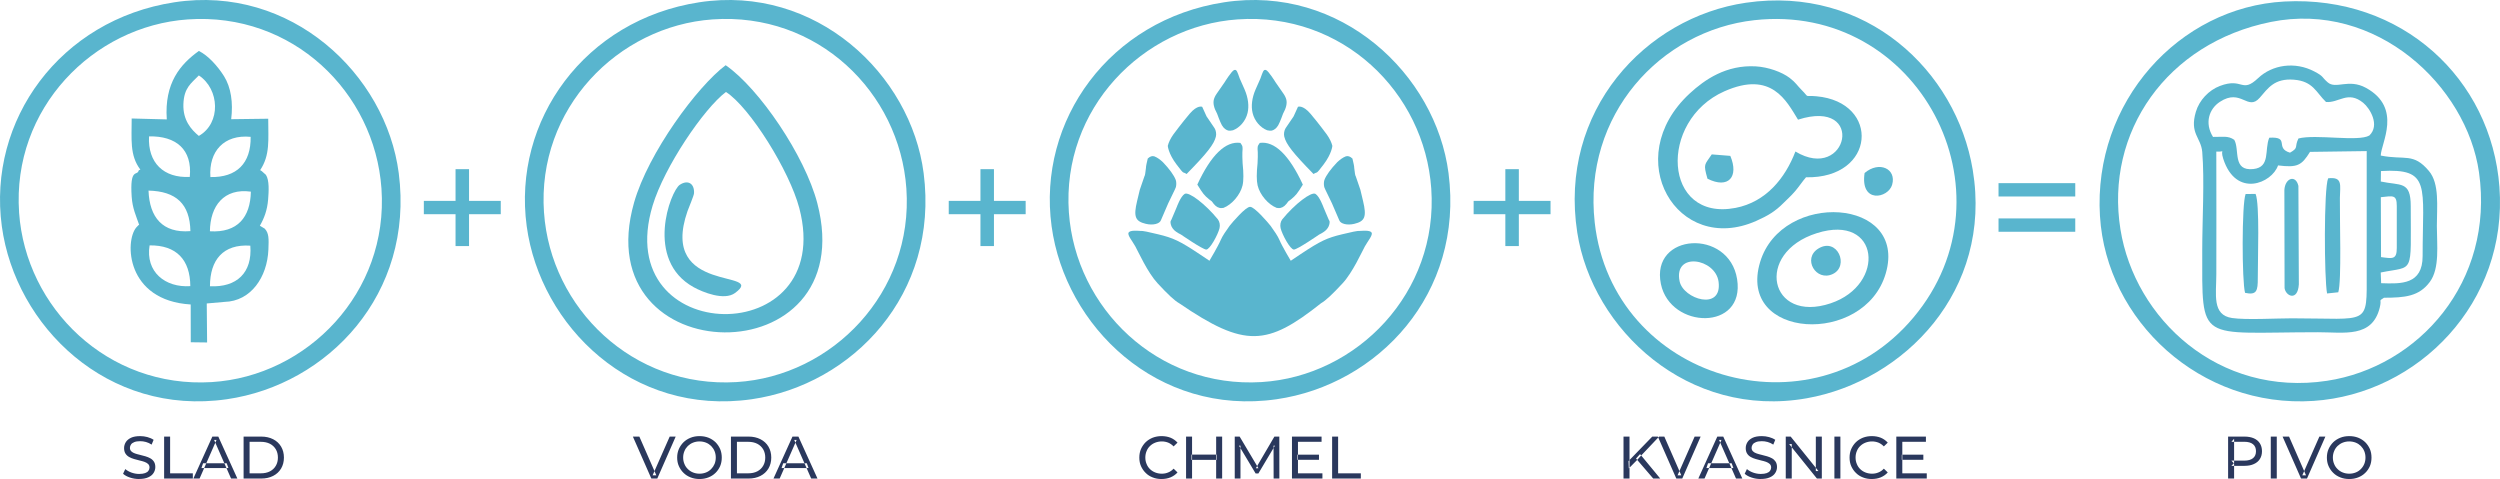
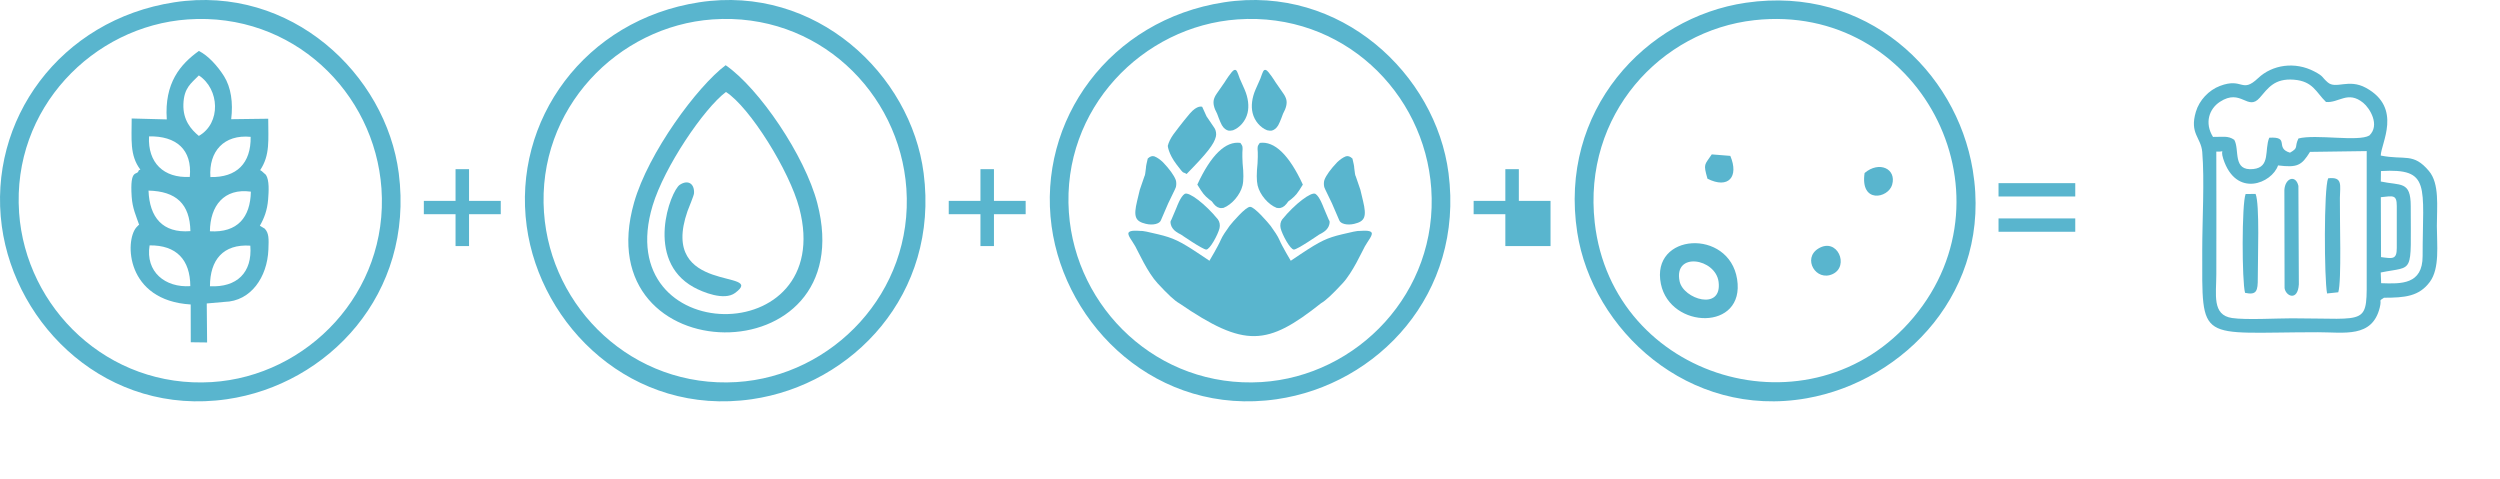
<svg xmlns="http://www.w3.org/2000/svg" id="Vrstva_2" data-name="Vrstva 2" width="1409.63" height="270.1" viewBox="0 0 1409.63 270.1">
  <g id="Vrstva_1-2" data-name="Vrstva 1">
    <g>
      <path d="M394.24,1.29c-64.36,9.87-105.4,66.52-97.25,126.31,7.68,56.37,59.56,107.2,126.88,97.51,56.91-8.2,105.72-59.32,96.93-127.45-7.19-55.69-60.73-106.47-126.56-96.37M306.73,119.82c-4.08-58.59,41.71-105.13,95.09-108.88,59.12-4.15,105.43,41.04,109.24,95.37,4.1,58.62-41.76,105.79-95.71,109.12-58.5,3.61-104.86-41.71-108.61-95.61" style="fill: #59b5ce; fill-rule: evenodd;" />
      <path d="M409.17,36.77c-15.86,11.82-43.66,49.37-51.65,77.47-27.44,96.54,128.96,98.49,103.32.33-7.01-26.82-32.83-64.79-51.67-77.8M409.32,51.85c13.44,8.58,35.82,44.45,41.36,65.47,21.28,80.81-107,79.08-82.67-1.48,6.54-21.65,28.77-54.54,41.31-63.98" style="fill: #59b5ce; fill-rule: evenodd;" />
      <path d="M383.29,104.2c-5.25,3.52-19.91,42.4,7.84,57.74,5.16,2.85,17.22,7.74,23.31,3.27,18.57-13.65-43.38,1.36-26.78-46.17.73-2.08,3.6-8.71,3.67-10.09.3-5.65-3.61-7.71-8.04-4.74" style="fill: #59b5ce; fill-rule: evenodd;" />
-       <path d="M1184.08,121.93c3.6,58.68,56.54,108.37,120.4,104.12,59.12-3.94,109.69-55.55,104.83-120.6-4.55-61.06-55.08-108.15-121.3-104.59-59.2,3.18-107.9,56.47-103.94,121.07M1280.54,12.35c59.31-11.9,110.32,36.06,117.26,84.89,8.78,61.74-34.16,109.66-85.69,117.47-61.24,9.28-108.42-35.06-116.49-85.36-8.79-54.77,26.1-105.19,84.91-117" style="fill: #59b5ce; fill-rule: evenodd;" />
      <path d="M1344.22,167.88c11.84-.02,19.78-.76,25.83-8.91,5.7-7.69,3.98-20.94,3.98-31.5,0-11.13,1.57-23.87-4.46-31.04-8.84-10.51-13.47-6.01-27.17-8.71.01-6.73,12.42-26.78-8.3-38.16-9.91-5.44-16.94.94-21.61-3.12-3.62-3.14-2.08-3.27-7.52-6.13-10.93-5.76-23.69-3.85-31.72,3.74-9.4,8.89-8.53-.52-21.52,4.4-6.3,2.39-11.63,8.03-13.58,14.57-3.68,12.33,2.9,14.46,3.59,22.64,1.33,15.89,0,38.69,0,55.34,0,53.26-2.77,46.33,65.28,46.33,14.78,0,30.54,3.35,34.81-13.87,1.32-5.32-1.05-3.28,2.4-5.59M1311.52,57.5c7.26.68,12.29-6.59,20.97.46,3.8,3.09,9.59,12.61,3.47,18.45-6.3,3.66-30.19-.89-39.98,1.67-2.46,5.07.4,5.05-4.76,8.01-8.86-2.61.32-9.17-11.69-8.44-2.84,6.78.85,16.59-8.94,17.66-12.03,1.32-7.6-10.92-10.8-16.47-3.53-2.51-6.82-1.53-11.98-1.64-4.92-7.88-2.15-15.82,3.86-19.77,12-7.88,15.67,5.46,22.46-2.29,4.71-5.38,8.24-11.09,19.32-10.2,10.81.86,12.46,7.16,18.07,12.56M1342.5,96.45c28.36-1.66,23.51,8.29,23.5,47.94,0,16.16-12.12,15.69-23.39,15.29l-.23-6.03c19.02-3.88,16.92,2.04,16.92-37.47,0-14.33-5.65-11.43-16.88-13.83l.09-5.89ZM1342.55,144.96l-.11-33.77c6.91-.73,8.99-1.57,8.99,4.99v23.7c0,6.59-2.42,5.94-8.88,5.08M1249.67,85.47c5.91.36,1.89-2.18,3.9,4.04,7.23,22.39,27.52,13.78,30.91,3.76,10.88,1.34,13.26.08,18.02-7.63l31.97-.45c.03,22.77,0,45.5,0,68.23,0,30.83,2.01,26.06-42.13,26.06-8.85,0-25.86.99-33.76-.16-11.45-1.67-8.9-13.28-8.9-24.77,0-23.01.1-46.06-.01-69.07" style="fill: #59b5ce; fill-rule: evenodd;" />
      <path d="M1312.73,100.54c-2.46,5.56-2.23,56.89-.6,64.93l6.31-.67c1.96-6.2.76-41.44.91-53.16.09-7.21,1.78-12.09-6.62-11.1" style="fill: #59b5ce; fill-rule: evenodd;" />
      <path d="M1288.16,162.45c.64,4.52,7.4,7.66,8.05-2.1l-.25-55.54c-1.49-6.47-7.5-4.51-7.91,2.29l.11,55.36Z" style="fill: #59b5ce; fill-rule: evenodd;" />
      <path d="M1266.2,109.39c-2.22,5.39-2.11,49.53-.31,55.74,6.66,1.44,7.19-1.27,7.17-8.24-.03-10.79,1.16-41.93-1.24-47.54l-5.62.04Z" style="fill: #59b5ce; fill-rule: evenodd;" />
      <path d="M690.21,1.29c-64.36,9.87-105.41,66.52-97.26,126.31,7.69,56.37,59.56,107.2,126.88,97.51,56.91-8.2,105.72-59.32,96.93-127.45-7.19-55.69-60.73-106.47-126.55-96.37M602.69,119.82c-4.08-58.59,41.71-105.13,95.09-108.88,59.12-4.15,105.43,41.04,109.24,95.37,4.1,58.62-41.77,105.79-95.71,109.12-58.5,3.61-104.86-41.71-108.61-95.61" style="fill: #59b5ce; fill-rule: evenodd;" />
      <path d="M984.47,1.54c-56.79,8.28-105.73,61.07-95.13,129.53,8.47,54.73,62.61,105.3,129.39,93.5,55.01-9.72,104.87-60.79,93.61-128.73-9.28-56-60.2-104.16-127.87-94.3M989.29,11.37c92.3-10.18,148.79,97.06,89.64,167.63-57.39,68.46-169.81,35.1-179.74-53.55-6.79-60.68,37.16-108.24,90.1-114.08" style="fill: #59b5ce; fill-rule: evenodd;" />
-       <path d="M1018.3,99.96c39.4.84,42.13-42.39,5.93-45.67-7.61-.69-3.5,1.28-8.44-3.62-2.33-2.32-3.32-4.19-6.67-6.73-4.42-3.35-12.11-6.12-19.14-6.52-16.55-.94-28.72,7.4-37.24,15.29-39.59,36.63-7.01,91.58,37.49,71.87,6.6-2.93,10.77-5.44,15.34-10.06,2.11-2.14,4.11-3.8,6.64-6.75,2.13-2.48,4-5.37,6.11-7.8M1012.35,85.42c-5.78,15.09-16.61,28.49-33.75,31.8-40.87,7.89-43.82-49.13-6.25-65.76,26.61-11.78,34.93,5.44,41.47,16.01,38.56-12.34,28.05,35.72-1.47,17.96" style="fill: #59b5ce; fill-rule: evenodd;" />
-       <path d="M1063.29,154.15c12.42-42.73-58.6-46.86-70.83-6.43-13.23,43.72,58.88,47.56,70.83,6.43M1024.46,131.45c35.47-11.2,39.13,29.06,7.74,39.58-34.45,11.55-43.28-28.36-7.74-39.58" style="fill: #59b5ce; fill-rule: evenodd;" />
      <path d="M936.5,160.11c5.28,25.63,47.63,26.67,42.97-2.72-4.55-28.72-48.91-26.12-42.97,2.72M947.05,158.62c-3.55-16.88,20.29-12.97,21.98.29,2.12,16.63-19.86,9.77-21.98-.29" style="fill: #59b5ce; fill-rule: evenodd;" />
      <path d="M1025.34,140.11c-9.25,5.59-1.4,18.91,8.1,14.38,9.43-4.5,2.58-20.84-8.1-14.38" style="fill: #59b5ce; fill-rule: evenodd;" />
      <path d="M1051.36,97.55c-2.61,17.43,13.33,14.32,15.53,6.6,2.58-9.04-7.36-13.58-15.53-6.6" style="fill: #59b5ce; fill-rule: evenodd;" />
      <path d="M962.76,100.76c11.84,5.96,17.84-1.09,12.88-12.87l-10.46-.84c-4.05,6.14-4.88,5.05-2.42,13.7" style="fill: #59b5ce; fill-rule: evenodd;" />
      <path d="M98.29,1.29C33.92,11.16-7.12,67.81,1.03,127.6c7.69,56.37,59.56,107.2,126.88,97.51,56.91-8.2,105.72-59.32,96.93-127.45C217.65,41.97,164.11-8.81,98.29,1.29M10.77,119.82C6.69,61.23,52.47,14.69,105.85,10.95c59.12-4.15,105.43,41.04,109.24,95.37,4.11,58.62-41.76,105.79-95.71,109.12-58.5,3.61-104.86-41.71-108.62-95.61" style="fill: #59b5ce; fill-rule: evenodd;" />
      <path d="M107.56,192.98l9.22.12-.2-21.99,10.03-.89c14.83-.37,24.1-13.92,24.73-29.5.25-6.13.33-9.21-2.06-11.79l-2.75-1.65c2.41-4.17,4.18-8.76,4.66-14.88.36-4.56.73-10.8-1.25-13.81l-2.35-2.1c-.16-.14-.63-.33-.9-.56,5.7-8.52,4.55-17.18,4.55-28.99l-20.88.27c1.14-9.29-.08-17.94-4.05-24.26-3.59-5.71-9.02-11.71-14.18-14.22-10.42,7.49-19.53,18.03-18.08,38.6l-19.8-.52c.04,11.53-1.24,20.74,4.89,28.82-.29.26-.84.12-.98.63-.81,3.08-5.02-1.88-3.91,14.64.44,6.64,2.49,10.82,4.27,16-.11,0,.3-.82-1.64,1.32-6.6,7.68-5.96,41.24,30.65,43.46l.04,21.29ZM112.12,76.64c-4.37-3.59-9.03-8.92-8.71-17.92.32-9.22,4.3-11.66,8.71-16.19,11.71,7.72,12.62,26.91,0,34.1M84.03,76.9c15.22-.32,24.48,7.35,22.98,22.85-14.72.77-23.75-7.98-22.98-22.85M118.63,99.83c-.99-14.51,7.69-24.13,22.7-22.67.24,14.91-7.88,23.01-22.7,22.67M107.36,130.32c-15.78,1.27-23.08-7.88-23.62-22.85,15.56.37,23.31,7.5,23.62,22.85M118.36,130.41c.13-14.33,7.94-24.45,23.09-22.35-.28,14.48-7.53,23.27-23.09,22.35M84.35,138.36c15.13-.18,22.87,8.1,22.96,22.98-14.13.95-25.39-8.03-22.96-22.98M118.39,161.4c0-14.82,7.4-23.91,22.75-22.88,1.2,15.22-7.61,23.63-22.75,22.88" style="fill: #59b5ce; fill-rule: evenodd;" />
-       <path d="M1170.14,130.68h-43.27v-7.52h43.27v7.52ZM1170.14,110.79h-43.27v-7.52h43.27v7.52ZM848.79,138.75v-17.97h-17.88v-7.51h17.88v-17.88h7.61v17.88h17.87v7.51h-17.87v17.97h-7.61ZM552.83,138.75v-17.97h-17.88v-7.51h17.88v-17.88h7.61v17.88h17.88v7.51h-17.88v17.97h-7.61ZM256.86,138.75v-17.97h-17.88v-7.51h17.88v-17.88h7.61v17.88h17.88v7.51h-17.88v17.97h-7.61Z" style="fill: #59b5ce; fill-rule: evenodd;" />
-       <path d="M1324.62,267.09c1.31,0,2.53-.24,3.65-.68,1.12-.44,2.06-1.08,2.9-1.93.81-.81,1.46-1.76,1.93-2.88.44-1.11.68-2.3.68-3.61s-.24-2.5-.68-3.61c-.47-1.12-1.11-2.06-1.93-2.91-.84-.81-1.79-1.45-2.9-1.89-1.12-.44-2.33-.68-3.65-.68s-2.54.24-3.65.68c-1.12.44-2.09,1.08-2.94,1.89-.85.85-1.49,1.79-1.93,2.91-.47,1.11-.71,2.3-.71,3.61s.24,2.5.71,3.61c.44,1.12,1.08,2.06,1.93,2.88.84.84,1.82,1.49,2.94,1.93,1.12.44,2.33.68,3.65.68M1324.62,270.1c-1.79,0-3.48-.3-5-.91-1.55-.61-2.9-1.45-4.02-2.57-1.12-1.08-1.99-2.37-2.64-3.82-.64-1.45-.94-3.07-.94-4.8s.3-3.35.94-4.8c.64-1.45,1.52-2.74,2.64-3.85,1.12-1.08,2.47-1.93,3.99-2.54,1.52-.61,3.21-.91,5.04-.91s3.48.3,5,.88c1.52.61,2.84,1.45,3.99,2.54,1.12,1.12,1.99,2.4,2.64,3.85.61,1.45.91,3.07.91,4.83s-.3,3.38-.91,4.83c-.64,1.45-1.52,2.74-2.64,3.82-1.15,1.12-2.47,1.96-3.99,2.54-1.52.61-3.21.91-5,.91M1297.45,269.83l-10.41-23.66h3.65l9.56,21.83h-2.09l9.63-21.83h3.38l-10.37,23.66h-3.35ZM1280.38,246.17h3.38v23.65h-3.38v-23.65ZM1259.7,261.41l-1.52-1.69h7.27c2.16,0,3.82-.47,4.93-1.39,1.12-.92,1.66-2.23,1.66-3.92s-.54-3.01-1.66-3.92c-1.11-.92-2.77-1.39-4.93-1.39h-7.27l1.52-1.69v13.99ZM1256.32,269.83v-23.66h9.23c2.06,0,3.85.34,5.31.98,1.45.64,2.6,1.59,3.38,2.84.78,1.25,1.18,2.7,1.18,4.43s-.41,3.17-1.18,4.39c-.78,1.25-1.93,2.2-3.38,2.84-1.45.68-3.24,1.02-5.31,1.02h-7.37l1.52-1.59v8.75h-3.38ZM1072.62,266.88h13.79v2.94h-17.17v-23.66h16.69v2.94h-13.31v17.77ZM1072.32,256.38h12.16v2.87h-12.16v-2.87ZM1055.38,270.1c-1.79,0-3.45-.3-4.97-.91-1.52-.58-2.84-1.42-3.95-2.54-1.12-1.08-1.99-2.37-2.64-3.82-.64-1.45-.94-3.07-.94-4.83s.3-3.38.94-4.83c.64-1.45,1.52-2.74,2.64-3.85,1.12-1.08,2.47-1.93,3.99-2.54,1.52-.58,3.18-.88,4.97-.88s3.51.3,5.07.91c1.52.64,2.84,1.56,3.92,2.77l-2.2,2.13c-.92-.95-1.93-1.66-3.04-2.13-1.12-.44-2.33-.68-3.61-.68s-2.57.24-3.69.68c-1.15.44-2.13,1.08-2.97,1.89-.85.81-1.49,1.76-1.93,2.88-.47,1.11-.71,2.33-.71,3.65s.24,2.5.71,3.61c.44,1.12,1.08,2.1,1.93,2.91.84.81,1.82,1.45,2.97,1.89,1.12.44,2.37.68,3.69.68s2.5-.24,3.61-.71c1.12-.44,2.13-1.15,3.04-2.13l2.2,2.13c-1.08,1.21-2.4,2.13-3.92,2.77-1.55.64-3.24.94-5.1.94M1034.33,246.17h3.38v23.65h-3.38v-23.65ZM1006.9,269.83v-23.66h2.77l15.65,19.43h-1.46v-19.43h3.38v23.66h-2.77l-15.64-19.43h1.45v19.43h-3.38ZM992.8,270.1c-1.79,0-3.51-.27-5.17-.84-1.65-.54-2.94-1.25-3.88-2.13l1.25-2.64c.91.78,2.06,1.45,3.45,1.96,1.39.5,2.84.78,4.36.78,1.39,0,2.5-.17,3.35-.47.84-.3,1.49-.74,1.89-1.32.4-.54.61-1.15.61-1.86,0-.81-.27-1.45-.78-1.96-.54-.5-1.22-.91-2.06-1.21-.85-.31-1.79-.54-2.81-.78-1.01-.24-2.03-.5-3.04-.81-1.05-.3-1.96-.68-2.8-1.15-.85-.47-1.56-1.12-2.06-1.93-.51-.78-.78-1.83-.78-3.08s.34-2.33.98-3.38c.64-1.01,1.62-1.83,2.97-2.47,1.32-.61,3.04-.91,5.1-.91,1.39,0,2.74.17,4.09.54,1.35.37,2.54.88,3.51,1.55l-1.11,2.7c-1.02-.68-2.09-1.18-3.21-1.49-1.12-.31-2.23-.44-3.28-.44-1.32,0-2.43.17-3.28.51-.84.34-1.49.78-1.86,1.35-.4.58-.61,1.18-.61,1.89,0,.84.27,1.49.81,1.99.5.51,1.21.88,2.06,1.18.84.3,1.75.54,2.77.78,1.01.24,2.03.5,3.07.81,1.02.3,1.96.68,2.81,1.15.84.47,1.52,1.11,2.03,1.89.5.78.78,1.79.78,3.04,0,1.18-.34,2.3-.98,3.31-.64,1.05-1.65,1.86-3.01,2.47-1.39.64-3.11.94-5.17.94M962.16,263.91l.92-2.7h13.31l.98,2.7h-15.21ZM957.6,269.83l10.71-23.66h3.35l10.75,23.66h-3.55l-9.56-21.76h1.35l-9.56,21.76h-3.48ZM945.19,269.83l-10.41-23.66h3.65l9.56,21.83h-2.09l9.63-21.83h3.38l-10.37,23.66h-3.35ZM932.18,269.83l-9.7-11.29,2.26-2.5,11.39,13.79h-3.95ZM915.42,246.17h3.38v23.65h-3.38v-23.65ZM918.4,264.11l-.17-4.12,13.41-13.82h3.85l-10.37,10.95-1.89,2.09-4.83,4.9ZM751.12,269.83v-23.66h3.38v20.71h12.81v2.94h-16.19ZM731.86,266.88h13.79v2.94h-17.17v-23.66h16.69v2.94h-13.31v17.77ZM731.55,256.38h12.16v2.87h-12.16v-2.87ZM696.21,269.83v-23.66h2.77l10.61,17.88h-1.49l10.47-17.88h2.77l.03,23.66h-3.24l-.04-18.55h.78l-9.33,15.68h-1.56l-9.39-15.68h.85v18.55h-3.24ZM686.04,259.28h-14.22v-2.94h14.22v2.94ZM672.15,269.83h-3.38v-23.65h3.38v23.65ZM685.73,246.17h3.38v23.65h-3.38v-23.65ZM654.91,270.1c-1.79,0-3.45-.3-4.97-.91-1.52-.58-2.84-1.42-3.95-2.54-1.12-1.08-1.99-2.37-2.64-3.82s-.94-3.07-.94-4.83.3-3.38.94-4.83,1.52-2.74,2.64-3.85c1.12-1.08,2.47-1.93,3.99-2.54,1.52-.58,3.18-.88,4.97-.88s3.52.3,5.07.91c1.52.64,2.84,1.56,3.92,2.77l-2.2,2.13c-.92-.95-1.93-1.66-3.04-2.13-1.12-.44-2.33-.68-3.61-.68s-2.57.24-3.69.68c-1.15.44-2.13,1.08-2.97,1.89-.85.81-1.49,1.76-1.93,2.88-.47,1.11-.71,2.33-.71,3.65s.24,2.5.71,3.61c.44,1.12,1.08,2.1,1.93,2.91.84.81,1.82,1.45,2.97,1.89,1.12.44,2.37.68,3.69.68s2.5-.24,3.61-.71c1.12-.44,2.13-1.15,3.04-2.13l2.2,2.13c-1.08,1.21-2.4,2.13-3.92,2.77-1.55.64-3.24.94-5.1.94M440.69,263.91l.92-2.7h13.31l.98,2.7h-15.21ZM436.13,269.83l10.71-23.66h3.35l10.75,23.66h-3.55l-9.56-21.76h1.35l-9.57,21.76h-3.48ZM415.52,266.88h6.38c1.96,0,3.65-.37,5.1-1.11,1.42-.75,2.54-1.79,3.31-3.14.78-1.32,1.18-2.87,1.18-4.63s-.41-3.35-1.18-4.66-1.89-2.37-3.31-3.11c-1.45-.74-3.14-1.11-5.1-1.11h-6.38v17.77ZM412.14,269.83v-23.66h9.96c2.54,0,4.77.51,6.69,1.49,1.93.98,3.42,2.36,4.5,4.16,1.05,1.79,1.59,3.85,1.59,6.18s-.54,4.39-1.59,6.18c-1.08,1.79-2.57,3.18-4.5,4.16-1.92.98-4.16,1.49-6.69,1.49h-9.96ZM394.43,267.09c1.32,0,2.54-.24,3.65-.68,1.11-.44,2.06-1.08,2.9-1.93.81-.81,1.45-1.76,1.93-2.88.44-1.11.68-2.3.68-3.61s-.24-2.5-.68-3.61c-.47-1.12-1.12-2.06-1.93-2.91-.84-.81-1.79-1.45-2.9-1.89-1.12-.44-2.33-.68-3.65-.68s-2.54.24-3.65.68c-1.12.44-2.09,1.08-2.94,1.89-.84.85-1.49,1.79-1.93,2.91-.47,1.11-.71,2.3-.71,3.61s.24,2.5.71,3.61c.44,1.12,1.08,2.06,1.93,2.88.85.84,1.83,1.49,2.94,1.93,1.11.44,2.33.68,3.65.68M394.43,270.1c-1.79,0-3.48-.3-5-.91-1.56-.61-2.91-1.45-4.02-2.57-1.12-1.08-1.99-2.37-2.64-3.82s-.95-3.07-.95-4.8.31-3.35.95-4.8,1.52-2.74,2.64-3.85c1.11-1.08,2.46-1.93,3.99-2.54,1.52-.61,3.21-.91,5.03-.91s3.48.3,5,.88c1.52.61,2.84,1.45,3.99,2.54,1.11,1.12,1.99,2.4,2.63,3.85.61,1.45.92,3.07.92,4.83s-.31,3.38-.92,4.83c-.64,1.45-1.52,2.74-2.63,3.82-1.15,1.12-2.47,1.96-3.99,2.54-1.52.61-3.21.91-5,.91M367.26,269.83l-10.41-23.66h3.65l9.57,21.83h-2.09l9.63-21.83h3.38l-10.38,23.66h-3.35ZM140.73,266.88h6.38c1.96,0,3.65-.37,5.1-1.11,1.42-.75,2.54-1.79,3.31-3.14.78-1.32,1.18-2.87,1.18-4.63s-.41-3.35-1.18-4.66c-.78-1.32-1.89-2.37-3.31-3.11-1.45-.74-3.14-1.11-5.1-1.11h-6.38v17.77ZM137.35,269.83v-23.66h9.97c2.53,0,4.76.51,6.69,1.49,1.93.98,3.41,2.36,4.49,4.16,1.05,1.79,1.59,3.85,1.59,6.18s-.54,4.39-1.59,6.18c-1.08,1.79-2.56,3.18-4.49,4.16-1.93.98-4.16,1.49-6.69,1.49h-9.97ZM113.59,263.91l.92-2.7h13.31l.98,2.7h-15.21ZM109.03,269.83l10.71-23.66h3.35l10.75,23.66h-3.55l-9.56-21.76h1.35l-9.56,21.76h-3.48ZM92.54,269.83v-23.66h3.38v20.71h12.81v2.94h-16.19ZM78.45,270.1c-1.79,0-3.51-.27-5.17-.84-1.65-.54-2.94-1.25-3.89-2.13l1.25-2.64c.92.78,2.06,1.45,3.45,1.96,1.39.5,2.84.78,4.36.78,1.39,0,2.5-.17,3.35-.47.84-.3,1.49-.74,1.89-1.32.4-.54.61-1.15.61-1.86,0-.81-.27-1.45-.78-1.96-.54-.5-1.22-.91-2.07-1.21-.84-.31-1.79-.54-2.8-.78-1.01-.24-2.03-.5-3.04-.81-1.05-.3-1.96-.68-2.8-1.15-.85-.47-1.56-1.12-2.07-1.93-.5-.78-.78-1.83-.78-3.08s.34-2.33.98-3.38c.64-1.01,1.62-1.83,2.97-2.47,1.32-.61,3.04-.91,5.1-.91,1.39,0,2.74.17,4.09.54,1.35.37,2.54.88,3.51,1.55l-1.12,2.7c-1.01-.68-2.09-1.18-3.21-1.49-1.12-.31-2.23-.44-3.28-.44-1.32,0-2.43.17-3.28.51-.84.34-1.49.78-1.86,1.35-.4.58-.61,1.18-.61,1.89,0,.84.27,1.49.81,1.99.51.51,1.22.88,2.06,1.18.85.3,1.76.54,2.77.78,1.01.24,2.03.5,3.07.81,1.02.3,1.96.68,2.8,1.15.85.47,1.52,1.11,2.03,1.89.51.78.78,1.79.78,3.04,0,1.18-.34,2.3-.98,3.31-.64,1.05-1.65,1.86-3.01,2.47-1.39.64-3.11.94-5.17.94" style="fill: #2a385d; fill-rule: evenodd;" />
+       <path d="M1170.14,130.68h-43.27v-7.52h43.27v7.52ZM1170.14,110.79h-43.27v-7.52h43.27v7.52ZM848.79,138.75v-17.97h-17.88v-7.51h17.88v-17.88h7.61v17.88h17.87v7.51v17.97h-7.61ZM552.83,138.75v-17.97h-17.88v-7.51h17.88v-17.88h7.61v17.88h17.88v7.51h-17.88v17.97h-7.61ZM256.86,138.75v-17.97h-17.88v-7.51h17.88v-17.88h7.61v17.88h17.88v7.51h-17.88v17.97h-7.61Z" style="fill: #59b5ce; fill-rule: evenodd;" />
      <path d="M744.81,171.02c2.74-1.55,6.45-5.07,12.18-11.24,5.73-6.17,10.86-17.74,12.61-20.88,1.75-3.14,4.68-6.45,3.73-7.82-.94-1.38-5.02-.93-6.34-.89-1.64-.14-4.92.65-10.21,1.91-8.57,2.05-12.18,3.72-23.46,11.22l-5.52,3.71s-4.94-8.22-6.46-11.89c-.8-1.92-2.92-5.06-4.9-7.78-1.42-1.84-9.25-10.92-11.56-10.72-2.41-.19-10.12,8.83-11.58,10.72-1.98,2.72-4.1,5.86-4.9,7.78-1.53,3.67-6.46,11.89-6.46,11.89l-5.52-3.71c-11.28-7.5-14.88-9.16-23.45-11.22-5.3-1.27-8.58-2.05-10.21-1.91-1.32-.05-5.4-.5-6.35.89-.94,1.38,1.99,4.69,3.73,7.82,1.75,3.14,6.89,14.71,12.61,20.88,5.73,6.17,9.44,9.69,12.18,11.24,37.02,25.3,49.62,24.02,79.9,0" style="fill: #59b5ce;" />
      <path d="M665.97,132.3c-2.15-1.06-4-2.29-4.76-3.54-.83-1-1.41-3.01-1.18-4.02.06-.26.43-.7.5-.95,1.71-3.85,2.43-5.86,2.99-7.06,0,0,2.14-5.99,4.47-7.41,2.31-1.41,11.69,5.74,18.7,14.34,1.02,1.32,1.36,3.26.94,5.02-.84,3.53-5.44,12.09-7.5,12.03-2.07-.06-14.17-8.42-14.17-8.42" style="fill: #59b5ce;" />
      <path d="M743.74,132.3c2.15-1.06,4-2.29,4.76-3.54.82-1,1.41-3.01,1.18-4.02-.06-.26-.43-.7-.5-.95-1.71-3.85-2.43-5.86-2.99-7.06,0,0-2.14-5.99-4.47-7.41-2.31-1.41-11.69,5.74-18.7,14.34-1.02,1.32-1.36,3.26-.94,5.02.84,3.53,5.44,12.09,7.5,12.03,2.07-.06,14.17-8.42,14.17-8.42" style="fill: #59b5ce;" />
      <path d="M647.15,89.4c1.37-1.27,2.49-1.54,3.51-1.29l.24.06c1.71.67,3.29,1.85,4.82,3.29,3.63,3.79,6.24,7.36,7.22,9.99.32.87.46,2.51.1,4.02-.12.5-.49.95-.61,1.45l-3.7,7.66-4.17,9.66c-.73,1.96-4.44,2.94-8.47,1.97-6.05-1.44-7.03-4.07-4.92-12.9l1.51-6.3,2.62-7.64c.38-.44.49-2.02.84-4.6,0-1.07.47-3.09,1.02-5.36" style="fill: #59b5ce;" />
      <path d="M762.57,89.4c-1.37-1.27-2.49-1.54-3.51-1.29l-.24.06c-1.71.67-3.29,1.85-4.82,3.29-3.63,3.79-6.24,7.36-7.22,9.99-.31.87-.46,2.51-.1,4.02.12.5.49.95.61,1.45l3.7,7.66,4.17,9.66c.73,1.96,4.44,2.94,8.47,1.97,6.05-1.44,7.03-4.07,4.92-12.9l-1.5-6.3-2.62-7.64c-.38-.44-.49-2.02-.84-4.6,0-1.07-.47-3.09-1.02-5.36" style="fill: #59b5ce;" />
      <path d="M681.68,112.33c-2.66-2.24-3.3-2.92-6.57-8.24,7.75-16.81,16.04-24.68,24.29-23.51,1.41,1.93,1.34,2.19,1.12,5.33-.05,1.33-.02,3.46.13,6.17.57,5.47.61,9.73-.05,12.52-1.27,5.29-6.05,10.81-10.75,12.62-.82.07-1.39.2-2.14.02-1.77-.42-2.85-1.48-4.45-3.73l-1.59-1.18Z" style="fill: #59b5ce;" />
      <path d="M728.04,112.33c2.66-2.24,3.3-2.92,6.57-8.24-7.75-16.81-16.04-24.68-24.29-23.51-1.41,1.93-1.34,2.19-1.12,5.33.05,1.33.02,3.46-.13,6.17-.57,5.47-.61,9.73.05,12.52,1.27,5.29,6.05,10.81,10.75,12.62.82.07,1.39.2,2.14.02,1.77-.42,2.85-1.48,4.45-3.73l1.59-1.18Z" style="fill: #59b5ce;" />
      <path d="M677.86,60.22l2.45,5.39,4.54,6.69c.77,1.24,1.1,3.19.73,4.71-1.02,4.29-4.86,9.23-16.51,21.11-2.53-1.67-.95.85-5.65-5.35-4.7-6.21-4.96-10.52-4.96-10.52.48-2.01,1.54-4.16,3.14-6.44,0,0,4.77-6.48,9.19-11.67,4.42-5.18,7.07-3.91,7.07-3.91" style="fill: #59b5ce;" />
-       <path d="M731.86,60.22l-2.45,5.39-4.54,6.69c-.77,1.24-1.1,3.19-.74,4.71,1.02,4.29,4.86,9.23,16.51,21.11,2.53-1.67.95.85,5.65-5.35,4.7-6.21,4.96-10.52,4.96-10.52-.48-2.01-1.54-4.16-3.14-6.44,0,0-4.77-6.48-9.19-11.67-4.42-5.18-7.07-3.91-7.07-3.91" style="fill: #59b5ce;" />
      <path d="M695.89,39.49c1.47-.57,1.84,1.24,3.13,4.75l2.77,6.26c2.06,4.76,2.55,9.41,1.65,13.19-1.08,4.54-4.38,8.28-8.2,9.76-1.13.26-1.94.34-2.7.16-1.01-.24-2.5-1.13-3.56-2.99-1.06-1.86-2.71-6.51-2.71-6.51-1.87-3.38-2.33-5.89-1.85-7.92.24-1,.79-2.2,1.6-3.35l4.52-6.51s3.87-6.3,5.34-6.85" style="fill: #59b5ce;" />
      <path d="M713.83,39.49c-1.47-.57-1.84,1.24-3.13,4.75l-2.77,6.26c-2.06,4.76-2.55,9.41-1.65,13.19,1.09,4.54,4.39,8.28,8.2,9.76,1.13.26,1.95.34,2.7.16,1.01-.24,2.5-1.13,3.56-2.99s2.71-6.51,2.71-6.51c1.87-3.38,2.33-5.89,1.85-7.92-.24-1-.79-2.2-1.6-3.35l-4.52-6.51s-3.87-6.3-5.34-6.85" style="fill: #59b5ce;" />
    </g>
  </g>
</svg>